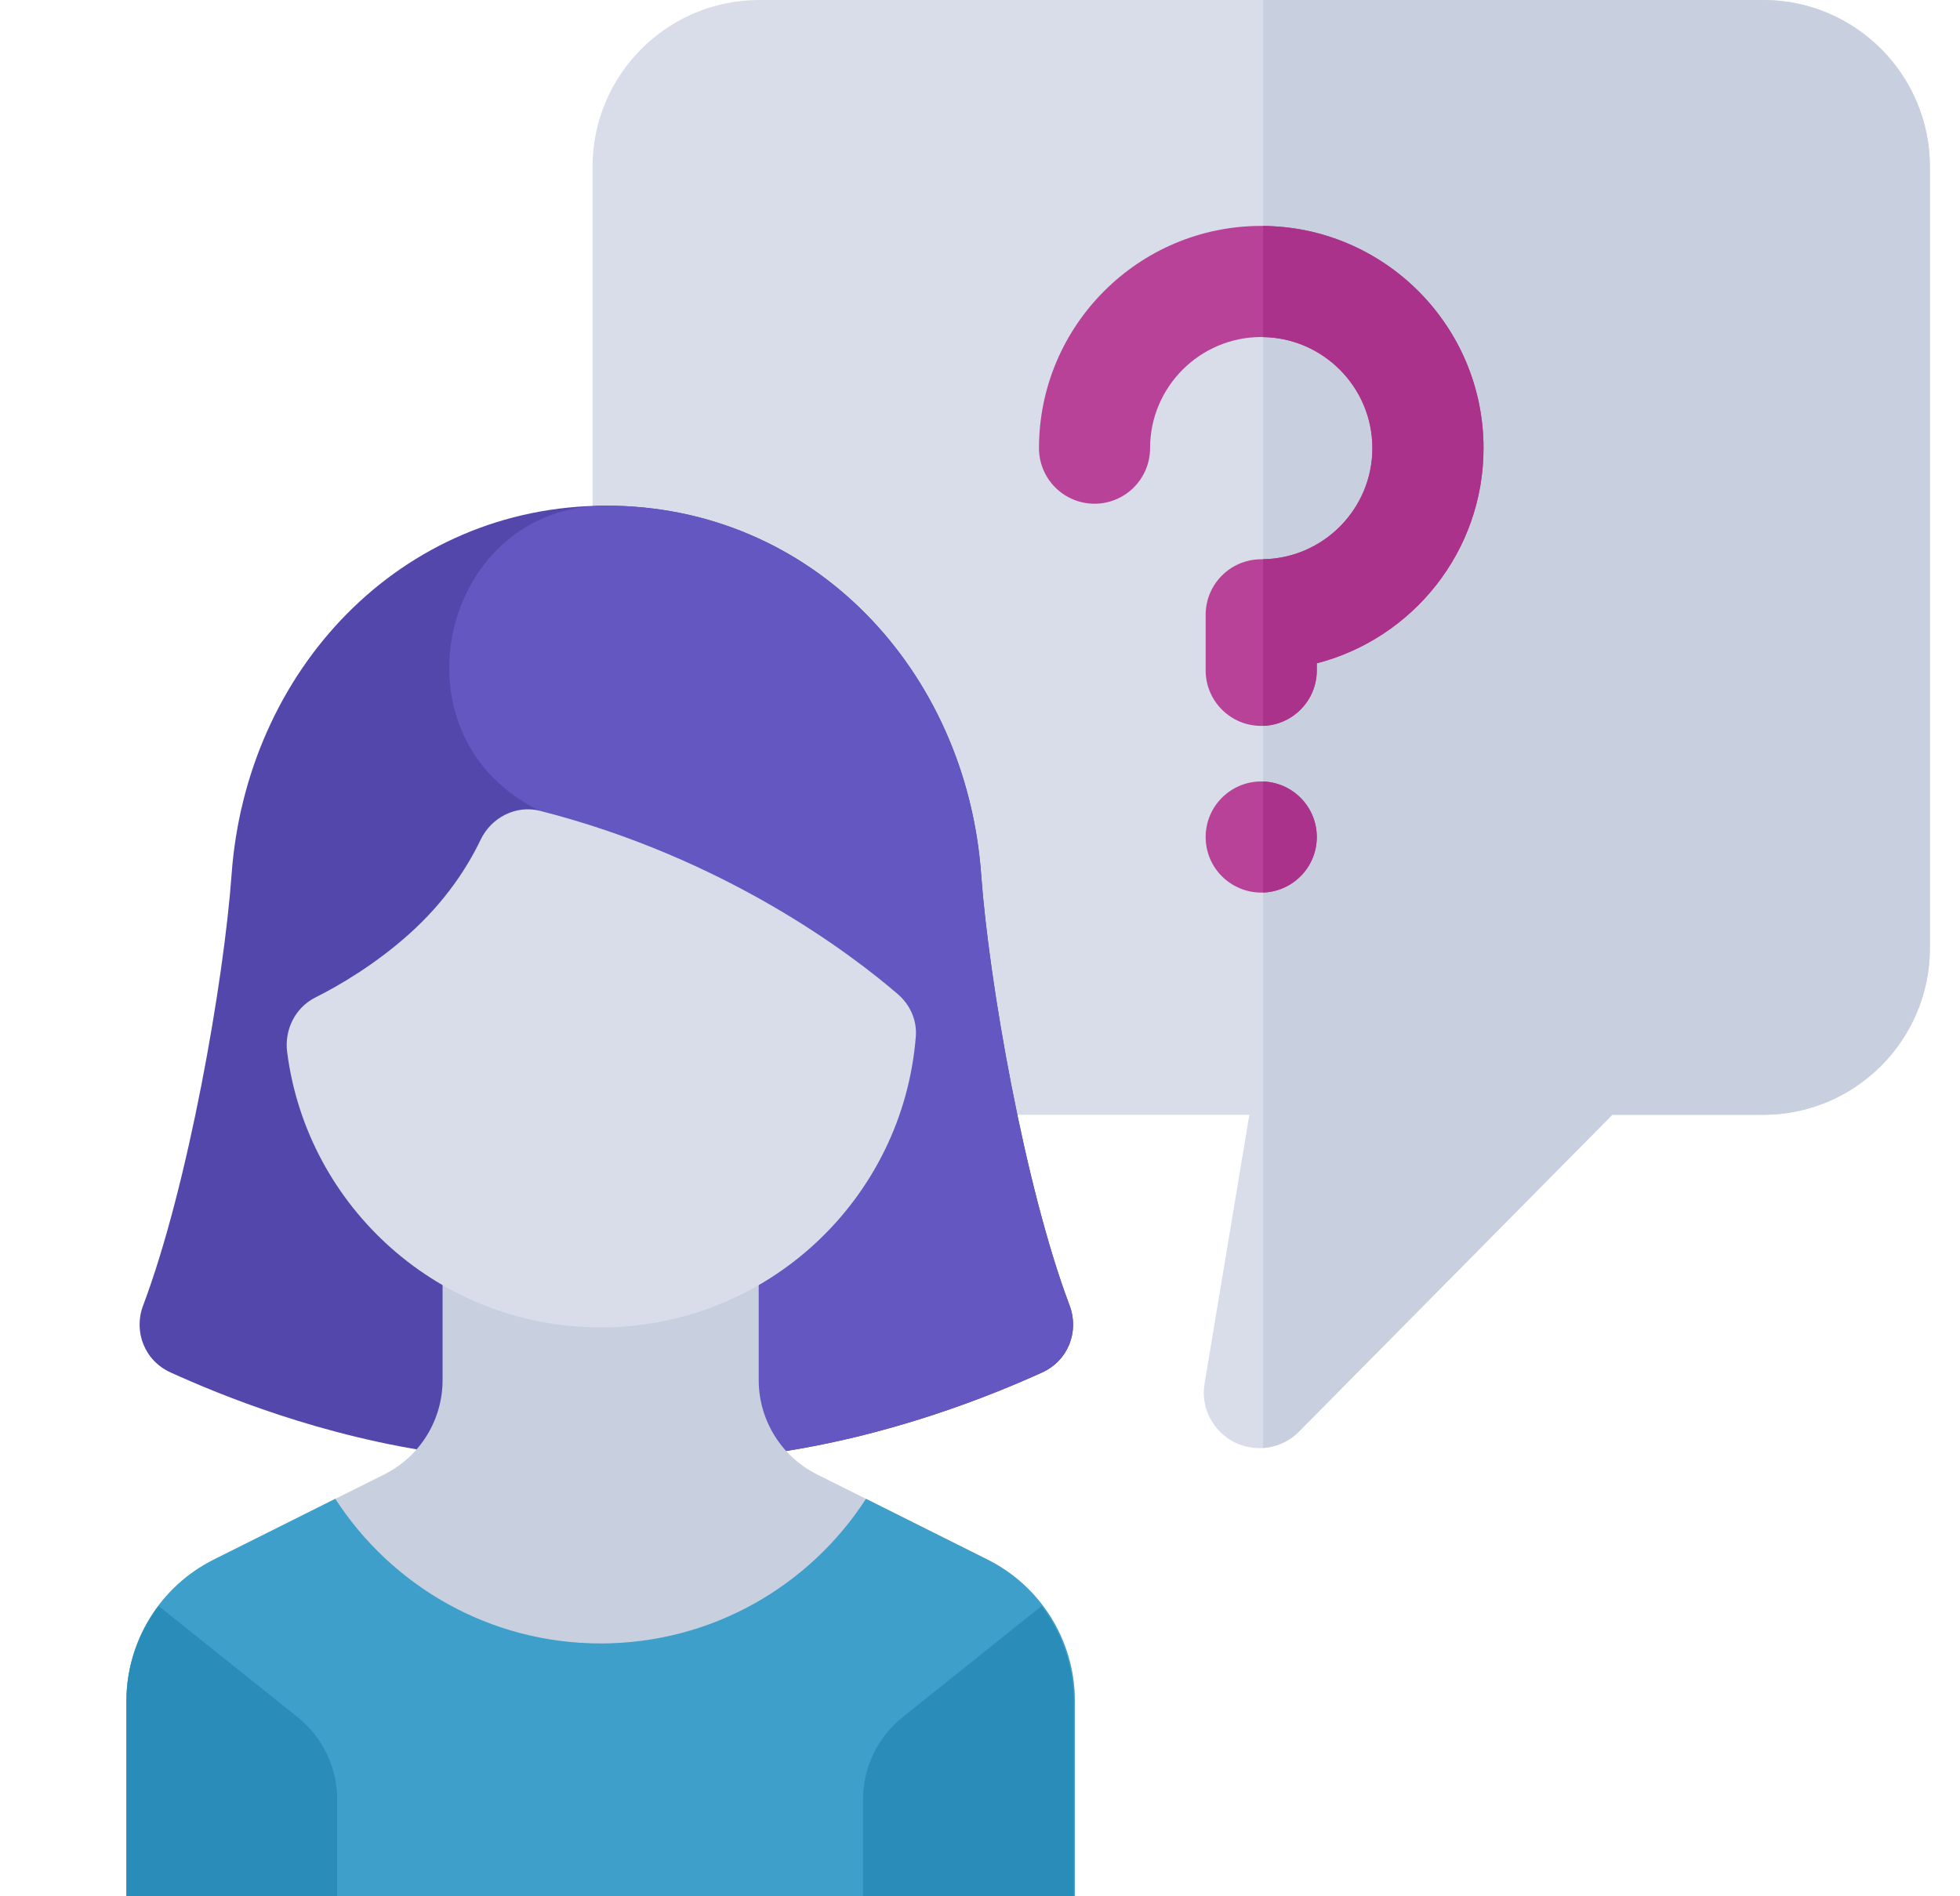
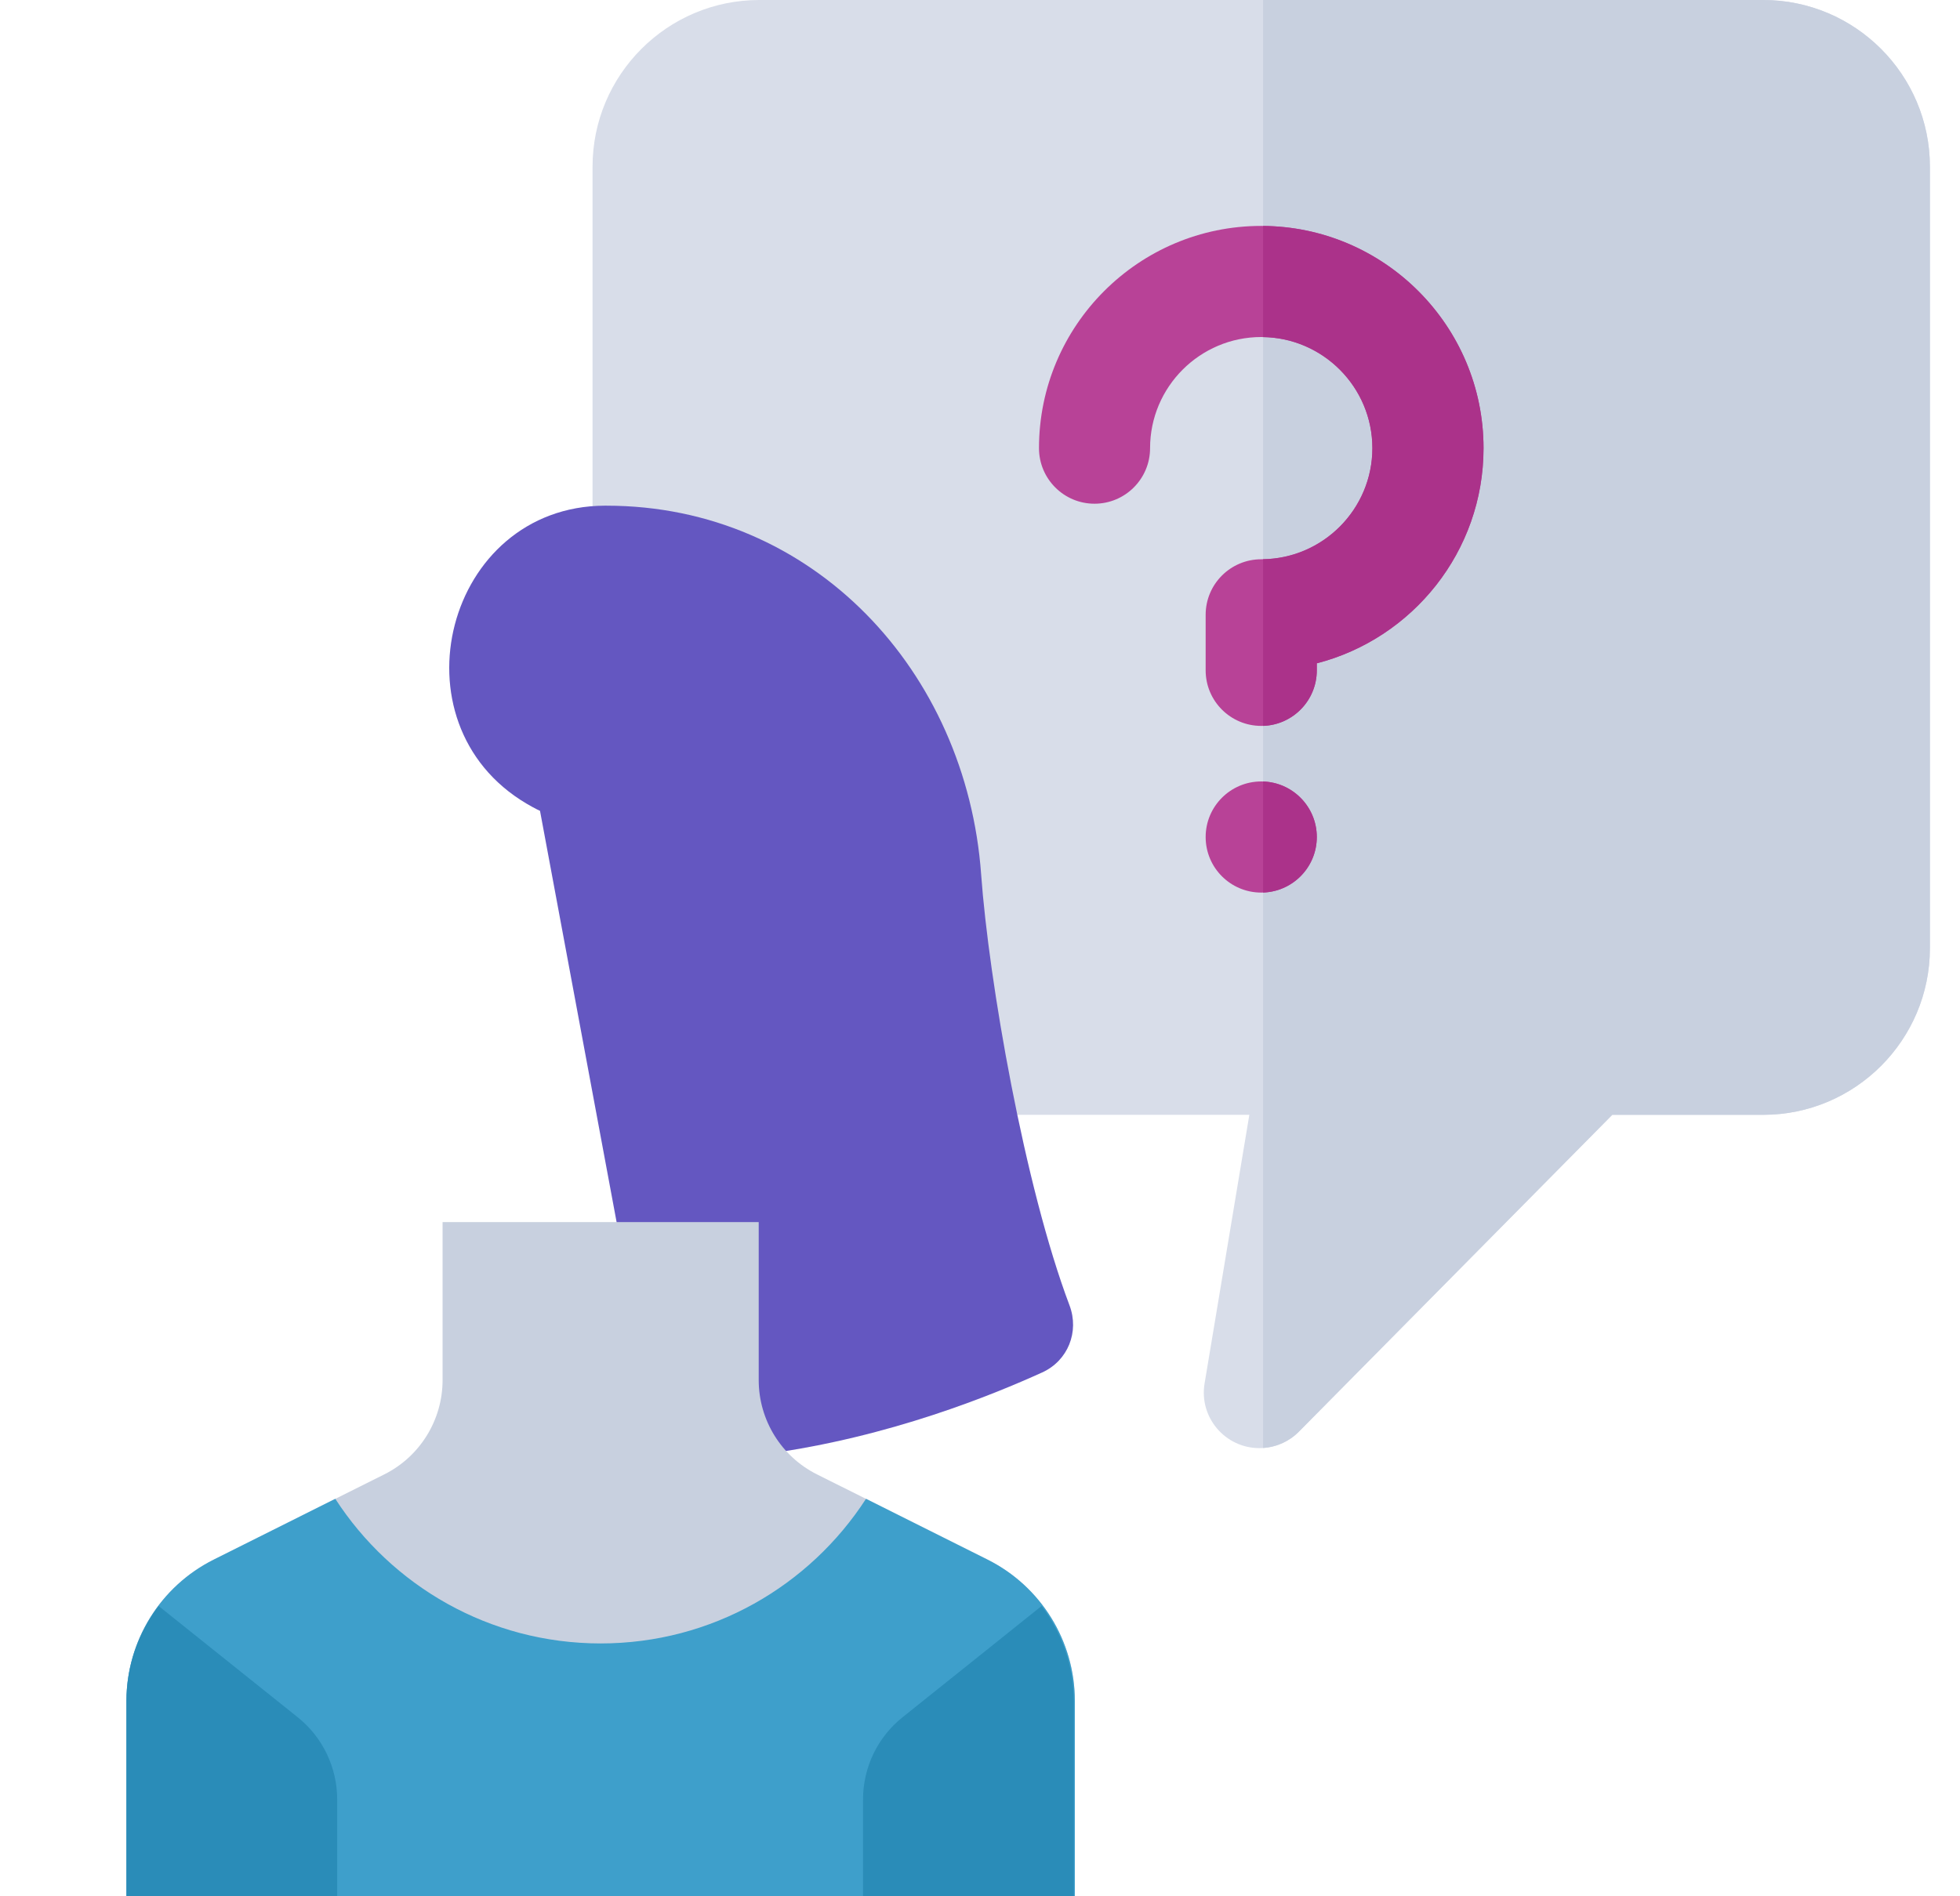
<svg xmlns="http://www.w3.org/2000/svg" width="31" height="30" viewBox="0 0 31 30" fill="none">
  <g clip-path="url(#clip0_3260_51168)">
    <path d="M27.888 0H12.009C10.555 0 9.372 1.183 9.372 2.637V15C9.372 16.454 10.555 17.637 12.009 17.637H19.76L19.052 21.887C18.962 22.424 19.379 22.91 19.919 22.91C20.148 22.91 20.375 22.82 20.544 22.649L25.501 17.637H27.888C29.341 17.637 30.524 16.454 30.524 15V2.637C30.524 1.183 29.341 0 27.888 0Z" fill="#D8DDE9" />
    <path d="M30.524 2.637V15C30.524 16.454 29.341 17.637 27.888 17.637H25.5L20.544 22.649C20.389 22.806 20.187 22.894 19.977 22.908V0H27.888C29.341 0 30.524 1.183 30.524 2.637Z" fill="#C8D0DF" />
    <path d="M19.948 14.121C20.433 14.121 20.827 13.728 20.827 13.242C20.827 12.757 20.433 12.363 19.948 12.363C19.463 12.363 19.069 12.757 19.069 13.242C19.069 13.728 19.463 14.121 19.948 14.121Z" fill="#B84297" />
    <path d="M20.827 13.242C20.827 13.717 20.449 14.105 19.977 14.12V12.364C20.449 12.379 20.827 12.767 20.827 13.242Z" fill="#AB328A" />
    <path d="M19.948 3.574C18.01 3.574 16.433 5.151 16.433 7.09C16.433 7.575 16.826 7.969 17.311 7.969C17.797 7.969 18.19 7.575 18.19 7.09C18.19 6.121 18.979 5.332 19.948 5.332C20.917 5.332 21.706 6.121 21.706 7.09C21.706 8.059 20.917 8.848 19.948 8.848C19.463 8.848 19.069 9.241 19.069 9.727V10.605C19.069 11.091 19.463 11.484 19.948 11.484C20.433 11.484 20.827 11.091 20.827 10.605V10.494C22.342 10.103 23.464 8.725 23.464 7.09C23.464 5.151 21.887 3.574 19.948 3.574Z" fill="#B84297" />
    <path d="M23.464 7.09C23.464 8.725 22.342 10.103 20.827 10.494V10.605C20.827 11.081 20.449 11.469 19.977 11.484V8.847C20.933 8.832 21.706 8.049 21.706 7.09C21.706 6.131 20.933 5.348 19.977 5.333V3.575C21.902 3.59 23.464 5.161 23.464 7.09Z" fill="#AB328A" />
-     <path d="M16.917 20.652C16.205 18.766 15.64 15.522 15.518 13.833C15.286 10.62 12.864 8 9.59 8C6.317 8 3.895 10.62 3.663 13.833C3.541 15.522 2.976 18.766 2.264 20.652C2.107 21.068 2.288 21.527 2.698 21.713C3.461 22.059 5.088 22.736 7.05 23H12.131C14.084 22.735 15.722 22.058 16.483 21.713C16.893 21.527 17.074 21.068 16.917 20.652Z" fill="#5447AC" />
    <path d="M16.483 21.713C16.892 21.527 17.073 21.069 16.916 20.652C16.204 18.766 15.64 15.522 15.518 13.833C15.286 10.62 12.864 8 9.59 8C9.582 8 9.574 8 9.565 8C7.053 8.01 6.166 11.436 8.328 12.714C8.458 12.791 8.541 12.828 8.541 12.828L10.435 23H12.13C14.084 22.735 15.722 22.058 16.483 21.713Z" fill="#6457C1" />
    <path d="M15.618 24.673L12.921 23.325C12.357 23.043 12 22.465 12 21.834L12 19.334H7V21.834C7 22.465 6.643 23.043 6.079 23.325L3.382 24.673C2.535 25.097 2 25.962 2 26.909V31.834C2 32.294 2.373 32.667 2.833 32.667H16.167C16.627 32.667 17 32.294 17 31.834V26.909C17 25.962 16.465 25.097 15.618 24.673Z" fill="#C8D0DF" />
    <path d="M15.618 24.673L13.697 23.712C12.806 25.088 11.261 26 9.5 26C7.739 26 6.194 25.088 5.303 23.712L3.382 24.673C2.535 25.096 2 25.962 2 26.909V31.833C2 32.293 2.373 32.666 2.833 32.666H16.167C16.627 32.666 17 32.293 17 31.833V26.909C17 25.962 16.465 25.096 15.618 24.673Z" fill="#3E9FCB" />
-     <path d="M9.5 21C6.958 21 4.859 19.103 4.542 16.647C4.496 16.291 4.667 15.943 4.987 15.781C5.371 15.588 5.928 15.261 6.462 14.785C7.057 14.255 7.406 13.695 7.602 13.284C7.772 12.931 8.162 12.731 8.542 12.828C11.476 13.576 13.474 15.103 14.198 15.726C14.393 15.893 14.505 16.14 14.485 16.396C14.283 18.972 12.129 21 9.5 21Z" fill="#D8DDE9" />
    <path d="M2.508 25.407C2.187 25.833 2 26.356 2 26.909V31.834C2 32.294 2.373 32.667 2.833 32.667H5.333V28.468C5.333 27.962 5.103 27.483 4.708 27.167L2.508 25.407Z" fill="#2A8CB8" />
    <path d="M16.475 25.407C16.796 25.833 16.983 26.356 16.983 26.909V31.834C16.983 32.294 16.61 32.667 16.15 32.667H13.65V28.468C13.65 27.962 13.88 27.483 14.276 27.167L16.475 25.407Z" fill="#2A8CB8" />
  </g>
  <defs>
    <clipPath id="clip0_3260_51168">
      <rect width="30" height="30" fill="white" transform="translate(0.524)" />
    </clipPath>
  </defs>
</svg>